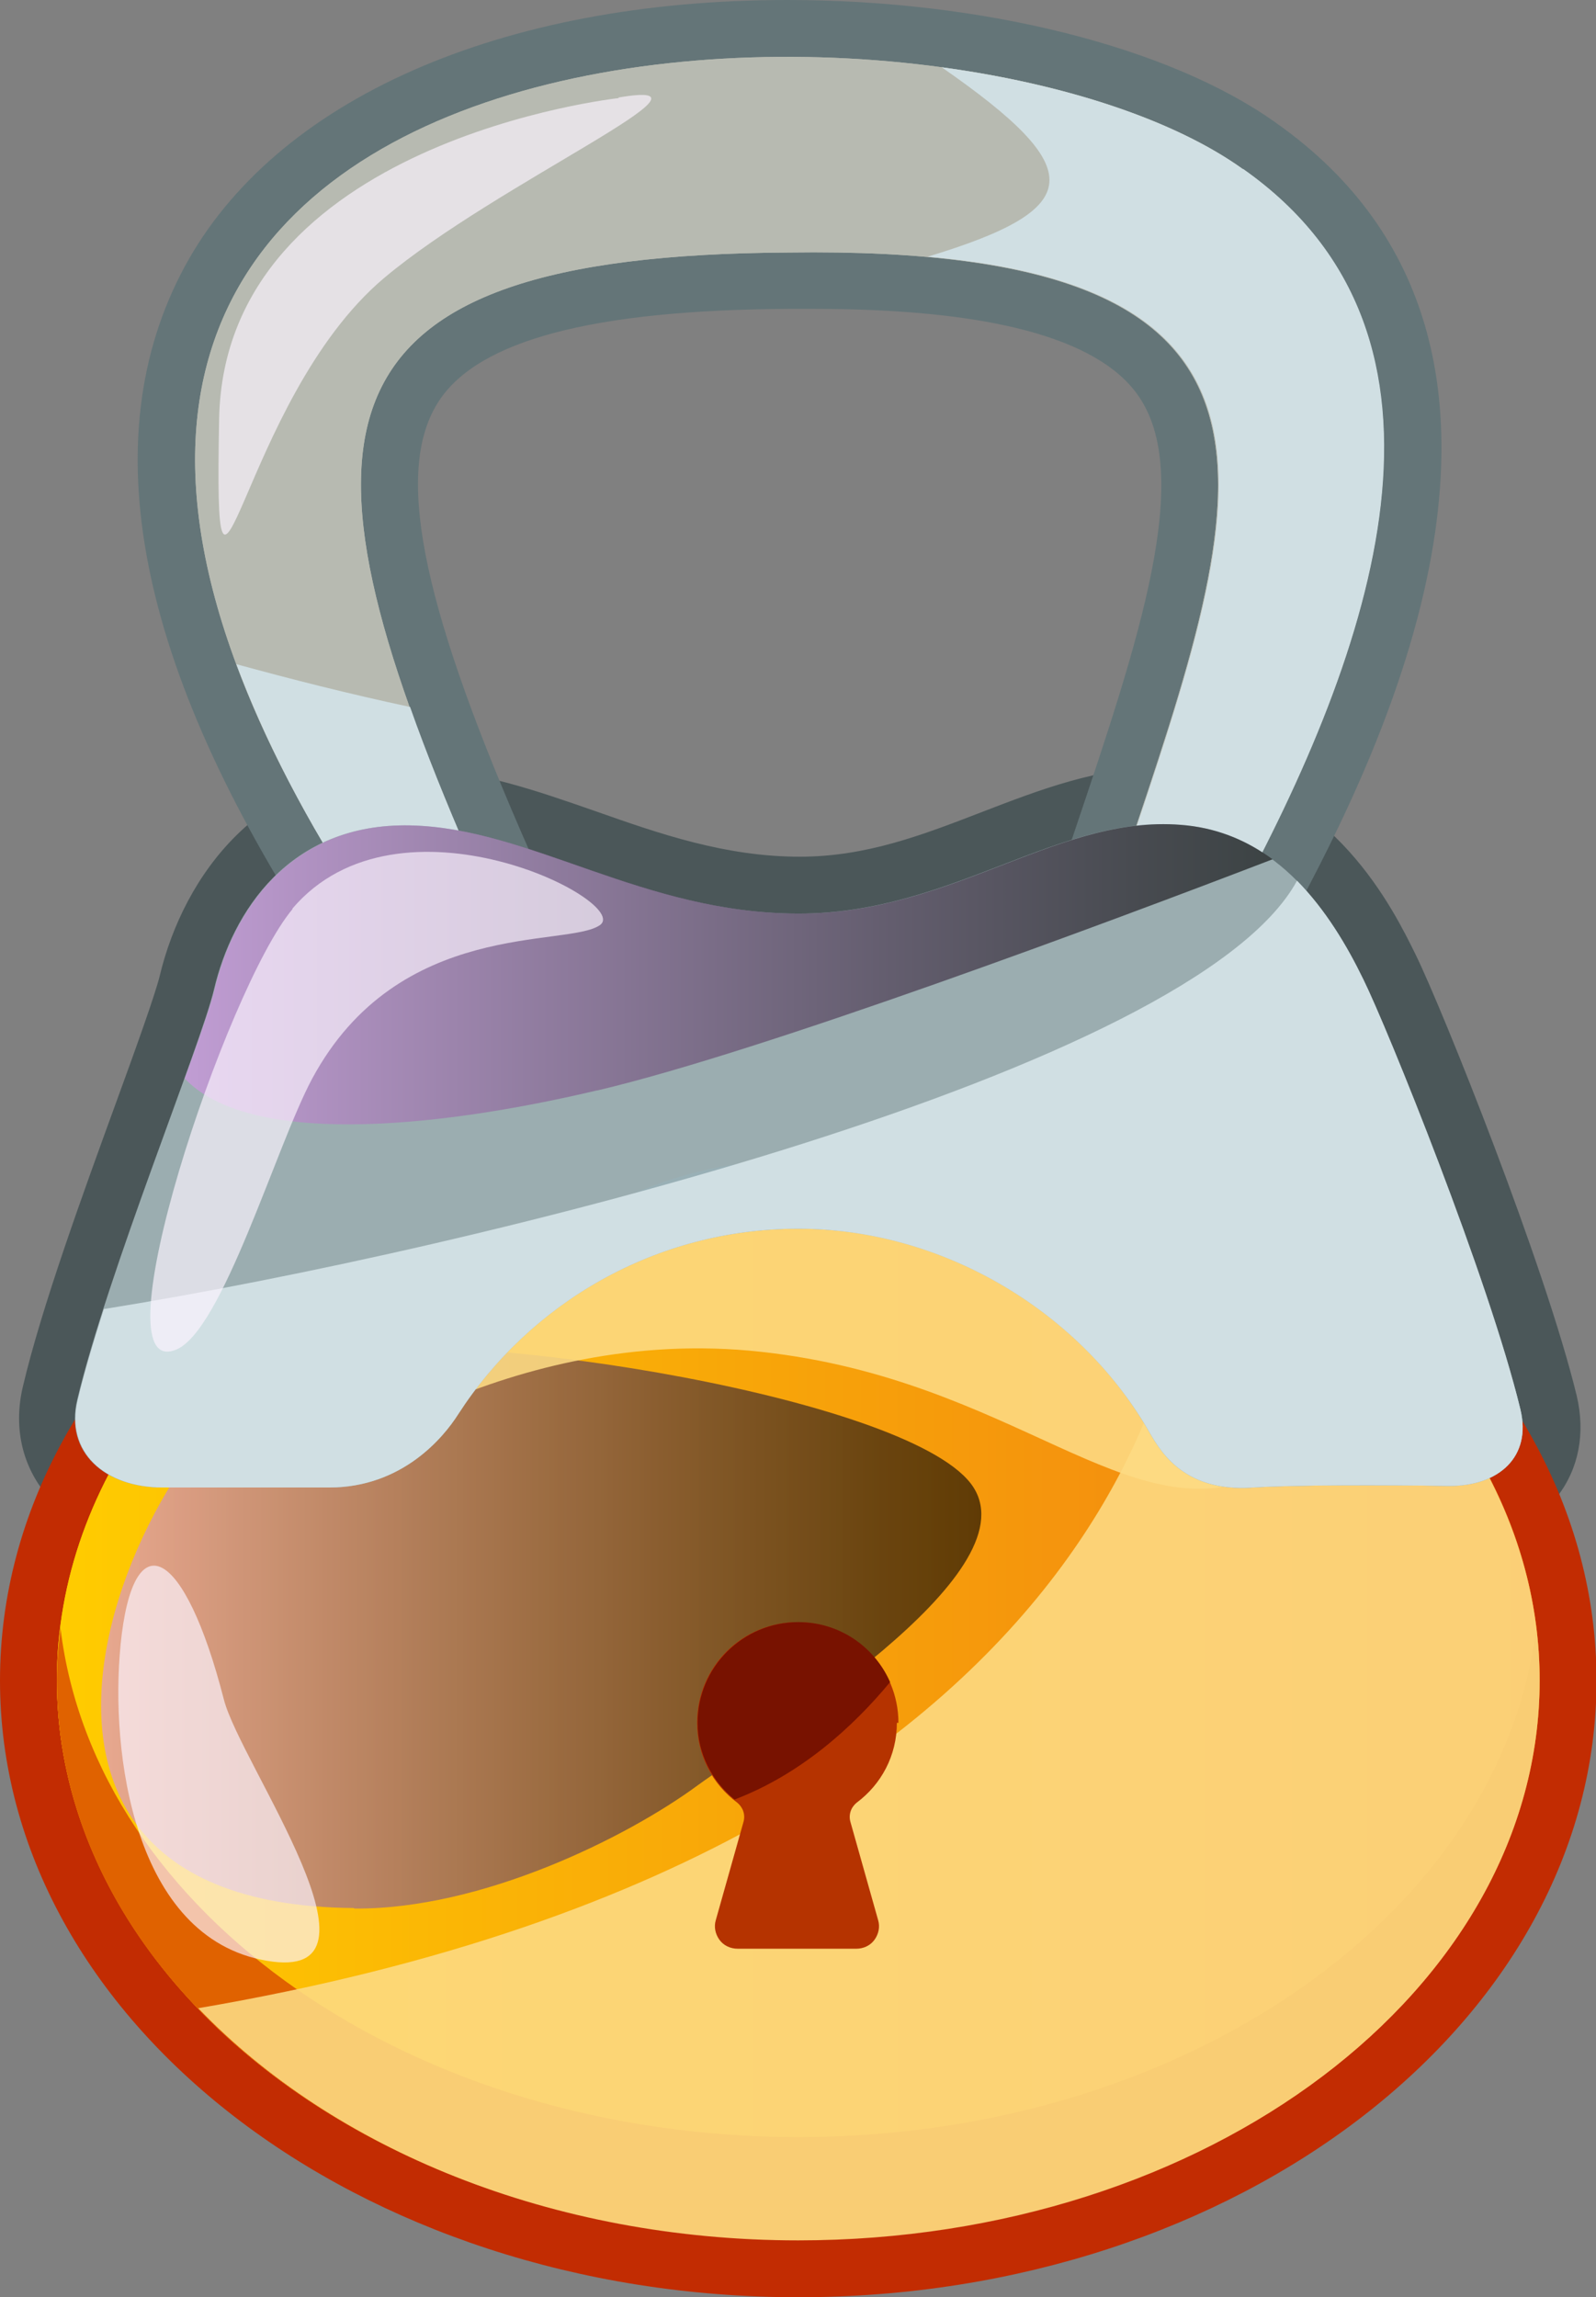
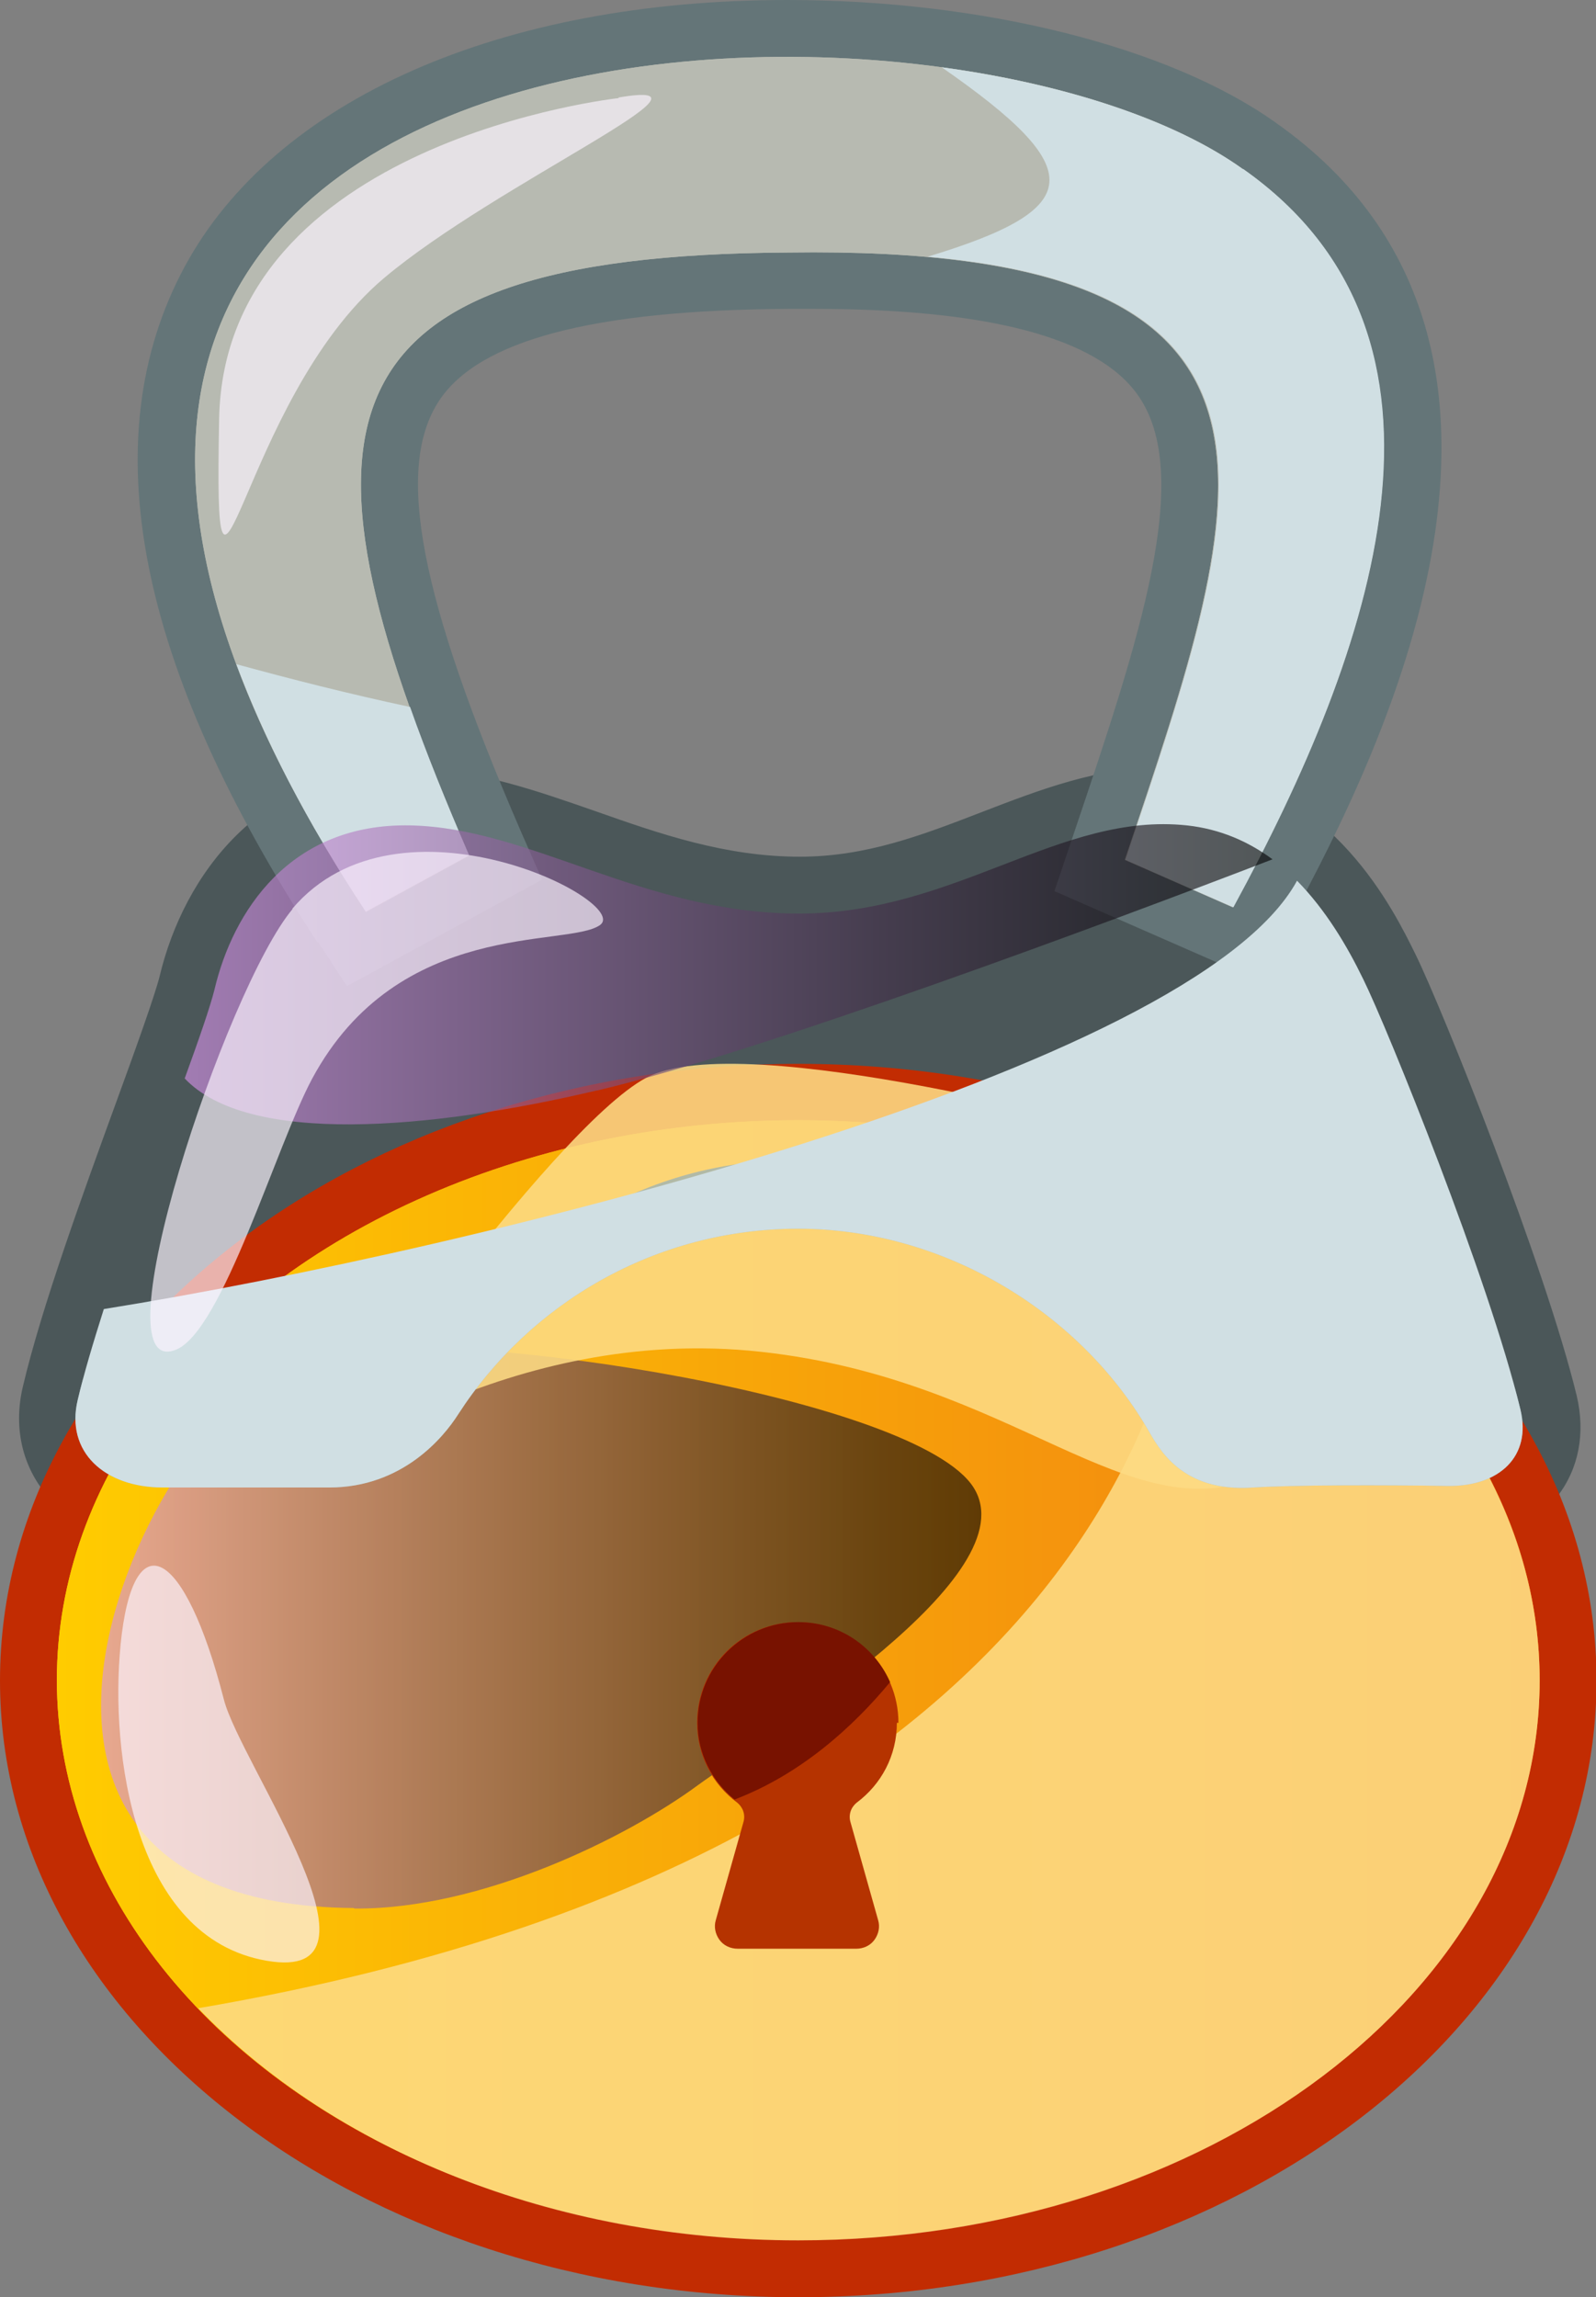
<svg xmlns="http://www.w3.org/2000/svg" xmlns:xlink="http://www.w3.org/1999/xlink" viewBox="0 0 30.59 44.03">
  <rect x="0" y="0" width="30.59" height="44.03" fill="#808080" stroke="none" />
  <defs>
    <style>.g{fill:#fcf5ff;opacity:.67;}.g,.h,.i{mix-blend-mode:screen;}.j{fill:#4b5759;}.k,.l,.m,.n{mix-blend-mode:multiply;}.k,.o{fill:#d0dfe3;}.p{isolation:isolate;}.q{fill:#b7bab1;}.h{fill:url(#e);}.h,.i{opacity:.61;}.r{fill:#b53300;}.s{fill:#647578;}.t{fill:#e06200;}.l{fill:#99b1b8;opacity:.74;}.u{fill:#781200;}.v{fill:#c22c02;}.w{fill:#9badb0;}.x{fill:url(#d);}.i{fill:url(#f);}.n{fill:#fddb84;opacity:.88;}</style>
    <linearGradient id="d" x1="1.09" y1="32.2" x2="29.5" y2="32.2" gradientTransform="matrix(1, 0, 0, 1, 0, 0)" gradientUnits="userSpaceOnUse">
      <stop offset="0" stop-color="#fc0" />
      <stop offset="1" stop-color="#f07a13" />
    </linearGradient>
    <linearGradient id="e" x1="1.95" y1="31.2" x2="18.81" y2="31.2" gradientTransform="matrix(1, 0, 0, 1, 0, 0)" gradientUnits="userSpaceOnUse">
      <stop offset="0" stop-color="#d993eb" />
      <stop offset=".31" stop-color="#8e609a" />
      <stop offset=".64" stop-color="#422c47" />
      <stop offset=".88" stop-color="#120c13" />
      <stop offset="1" stop-color="#000" />
    </linearGradient>
    <linearGradient id="f" x1="3.54" y1="18.67" x2="24.39" y2="18.67" xlink:href="#e" />
  </defs>
  <g class="p">
    <g id="a" />
    <g id="b">
      <g id="c">
        <g>
          <path class="j" d="M23.81,29.6c-1.79,0-2.5-1.23-2.74-1.63-1.23-2.08-3.43-3.34-5.78-3.34s-4.37,1.14-5.61,3.06c-.37,.57-1.43,1.9-3.39,1.9H3.12c-.95,0-1.77-.36-2.27-.99-.44-.56-.59-1.28-.41-2.03,.36-1.53,1.16-3.72,1.8-5.48,.38-1.04,.73-2.02,.82-2.38,.46-1.93,1.94-3.99,4.72-3.99h.13c1.23,.03,2.39,.44,3.51,.83,1.22,.43,2.48,.87,3.91,.87,1.28,0,2.36-.42,3.5-.86,1.09-.42,2.23-.86,3.48-.86,.19,0,.37,0,.56,.03,2.67,.28,3.86,2.75,4.26,3.56,.52,1.06,2.48,5.95,3.09,8.46,.17,.72,.04,1.4-.37,1.93-.45,.57-1.18,.89-2.04,.89-.57,0-1.16-.01-1.73-.01-1.15,0-1.71,.02-1.97,.04-.1,0-.19,0-.28,0Z" />
          <g>
            <g>
              <path class="v" d="M15.3,44.03c-8.43,0-15.3-5.3-15.3-11.82s6.86-11.82,15.3-11.82,15.3,5.3,15.3,11.82-6.86,11.82-15.3,11.82Z" />
              <ellipse class="x" cx="15.3" cy="32.2" rx="14.21" ry="10.73" />
              <ellipse class="x" cx="15.3" cy="32.2" rx="14.21" ry="10.73" />
            </g>
            <path class="h" d="M6.79,36.58c2.44,.02,5.22-1.36,6.58-2.36,1.36-.99,6.36-4.02,5.29-5.71s-9.57-3.07-12.54-2.61c-2.97,.46-8.02,10.61,.66,10.67Z" />
-             <path class="t" d="M15.3,40.96c-7.4,0-13.48-4.28-14.14-9.75-.04,.33-.07,.65-.07,.99,0,5.93,6.36,10.73,14.21,10.73s14.21-4.81,14.21-10.73c0-.33-.03-.66-.07-.99-.66,5.46-6.74,9.75-14.14,9.75Z" />
            <path class="n" d="M3.8,38.49c2.58,2.69,6.76,4.45,11.5,4.45,7.85,0,14.21-4.81,14.21-10.73,0-2.91-1.54-5.55-4.04-7.49l-2.72-.74s-.1,11.29-18.95,14.51Z" />
            <path class="g" d="M2.31,31.54c-.2,2.02,.24,5.6,2.8,6.04,2.56,.45-.51-3.78-.82-5.01-.75-2.92-1.74-3.45-1.98-1.04Z" />
            <g>
              <path class="r" d="M17.22,33.02c0-1.06-.86-1.93-1.93-1.93s-1.93,.86-1.93,1.93c0,.63,.3,1.18,.77,1.53,.11,.09,.16,.23,.12,.37l-.53,1.88c-.04,.13-.01,.27,.07,.38s.21,.17,.35,.17h2.27c.14,0,.27-.06,.35-.17s.11-.25,.07-.38l-.53-1.88c-.04-.14,.01-.28,.12-.37,.47-.35,.77-.9,.77-1.53Z" />
              <path class="u" d="M15.3,31.09c-1.06,0-1.93,.86-1.93,1.93,0,.6,.28,1.12,.71,1.47,1.26-.48,2.26-1.38,2.98-2.25-.3-.68-.97-1.15-1.76-1.15Z" />
            </g>
            <path class="n" d="M5.96,28.28s3.77-2.91,8.63-2.37c4.86,.53,7.06,3.5,9.57,2.37,2.51-1.13-2.42-6.53-2.42-6.53,0,0-7.51-2.09-9.36-1.09-1.85,1-6.43,7.62-6.43,7.62Z" />
          </g>
          <g>
            <g>
              <g>
                <path class="s" d="M6.09,18.07C2.62,12.77,1.76,8.41,3.54,5.11,5.27,1.91,9.59,0,15.09,0c3.75,0,7.33,.9,9.36,2.35,6.23,4.38,1.64,12.79,.14,15.56l-.48,.88-3.9-1.71,.38-1.13c1.24-3.68,2.31-6.86,1.21-8.39-.78-1.09-2.87-1.64-6.21-1.64h-.46c-3.76,.02-5.96,.6-6.72,1.77-.84,1.29-.37,3.76,1.58,8.26l.4,.91-3.74,2.04-.55-.84Z" />
                <path class="q" d="M7.01,17.47C-4.56-.15,17.82-1.05,23.82,3.24c4.59,3.23,2.51,9.21-.19,14.15l-2.07-.91c2.39-7.11,4.05-11.79-6.45-11.64-9.28,.05-9.67,3.39-6.12,11.56l-1.98,1.08Z" />
                <path class="q" d="M7.01,17.47C-4.56-.15,17.82-1.05,23.82,3.24c4.59,3.23,2.51,9.21-.19,14.15l-2.07-.91c2.39-7.11,4.05-11.79-6.45-11.64-9.28,.05-9.67,3.39-6.12,11.56l-1.98,1.08Z" />
              </g>
              <g class="m">
                <path class="o" d="M7.01,17.47l1.98-1.08c-.44-1.02-.82-1.96-1.13-2.84-1.17-.25-2.31-.54-3.33-.82,.53,1.42,1.33,3,2.48,4.74Z" />
                <path class="o" d="M23.82,3.24c-1.31-.94-3.41-1.63-5.77-1.95,2.82,1.96,2.77,2.71-.27,3.63,7.52,.67,5.96,5.11,3.79,11.56l2.07,.91c2.69-4.94,4.78-10.92,.19-14.15Z" />
              </g>
              <path class="g" d="M11.86,1.88s-7.56,.82-7.66,6.15c-.1,5.34,.37-.35,3.16-2.7,2.16-1.82,6.81-3.86,4.49-3.46Z" />
            </g>
            <g>
              <g>
-                 <path class="w" d="M15.3,23.55c2.85,0,5.34,1.54,6.69,3.83,.21,.36,.64,1.23,2.03,1.13,.79-.05,2.45-.05,3.74-.03,.98,.01,1.6-.57,1.38-1.47-.6-2.49-2.55-7.31-3.01-8.24-.62-1.27-1.62-2.76-3.39-2.95-2.43-.26-4.44,1.69-7.43,1.69s-5.14-1.64-7.45-1.69c-2.32-.05-3.41,1.66-3.76,3.15-.25,1.06-2.04,5.42-2.62,7.86-.24,1,.52,1.68,1.63,1.68h3.19c1.4,0,2.19-.96,2.47-1.4,1.38-2.14,3.79-3.56,6.52-3.56Z" />
                <path class="l" d="M29.03,26.59c-.22,.37-.68,.58-1.27,.57-1.29-.02-2.95-.02-3.74,.03-1.39,.09-1.82-.77-2.03-1.13-1.35-2.29-3.84-3.83-6.69-3.83s-5.14,1.42-6.52,3.56c-.28,.44-1.07,1.4-2.47,1.4H3.12c-.71,0-1.28-.28-1.53-.75-.04,.13-.07,.27-.1,.39-.24,1,.52,1.68,1.63,1.68h3.19c1.4,0,2.19-.96,2.47-1.4,1.38-2.14,3.79-3.56,6.52-3.56s5.34,1.54,6.69,3.83c.21,.36,.64,1.23,2.03,1.13,.79-.05,2.45-.05,3.74-.03,.98,.01,1.6-.57,1.38-1.47-.03-.13-.07-.27-.11-.42Z" />
              </g>
              <g>
                <path class="k" d="M3.12,28.51h3.19c1.4,0,2.19-.96,2.47-1.4,1.38-2.14,3.79-3.56,6.52-3.56s5.34,1.54,6.69,3.83c.21,.36,.64,1.23,2.03,1.13,.79-.05,2.45-.05,3.74-.03,.98,.01,1.6-.57,1.38-1.47-.6-2.49-2.55-7.31-3.01-8.24-.31-.64-.72-1.33-1.27-1.89-1.99,3.65-15.64,7.05-22.87,8.21-.2,.63-.38,1.23-.5,1.74-.24,1,.52,1.68,1.63,1.68Z" />
                <path class="i" d="M11.45,20.9c3.18-.75,9.79-3.22,12.94-4.43-.46-.34-1-.58-1.64-.65-2.43-.26-4.44,1.69-7.43,1.69s-5.14-1.64-7.45-1.69c-2.32-.05-3.41,1.66-3.76,3.15-.08,.32-.29,.93-.57,1.7,1.21,1.28,4.68,.99,7.9,.23Z" />
                <path class="g" d="M5.61,17.42c-1.27,1.5-3.79,9.07-2.24,8.45,.89-.35,1.92-3.9,2.61-5.19,1.66-3.09,4.9-2.51,5.52-2.95s-3.85-2.73-5.9-.31Z" />
              </g>
            </g>
          </g>
        </g>
      </g>
    </g>
  </g>
</svg>